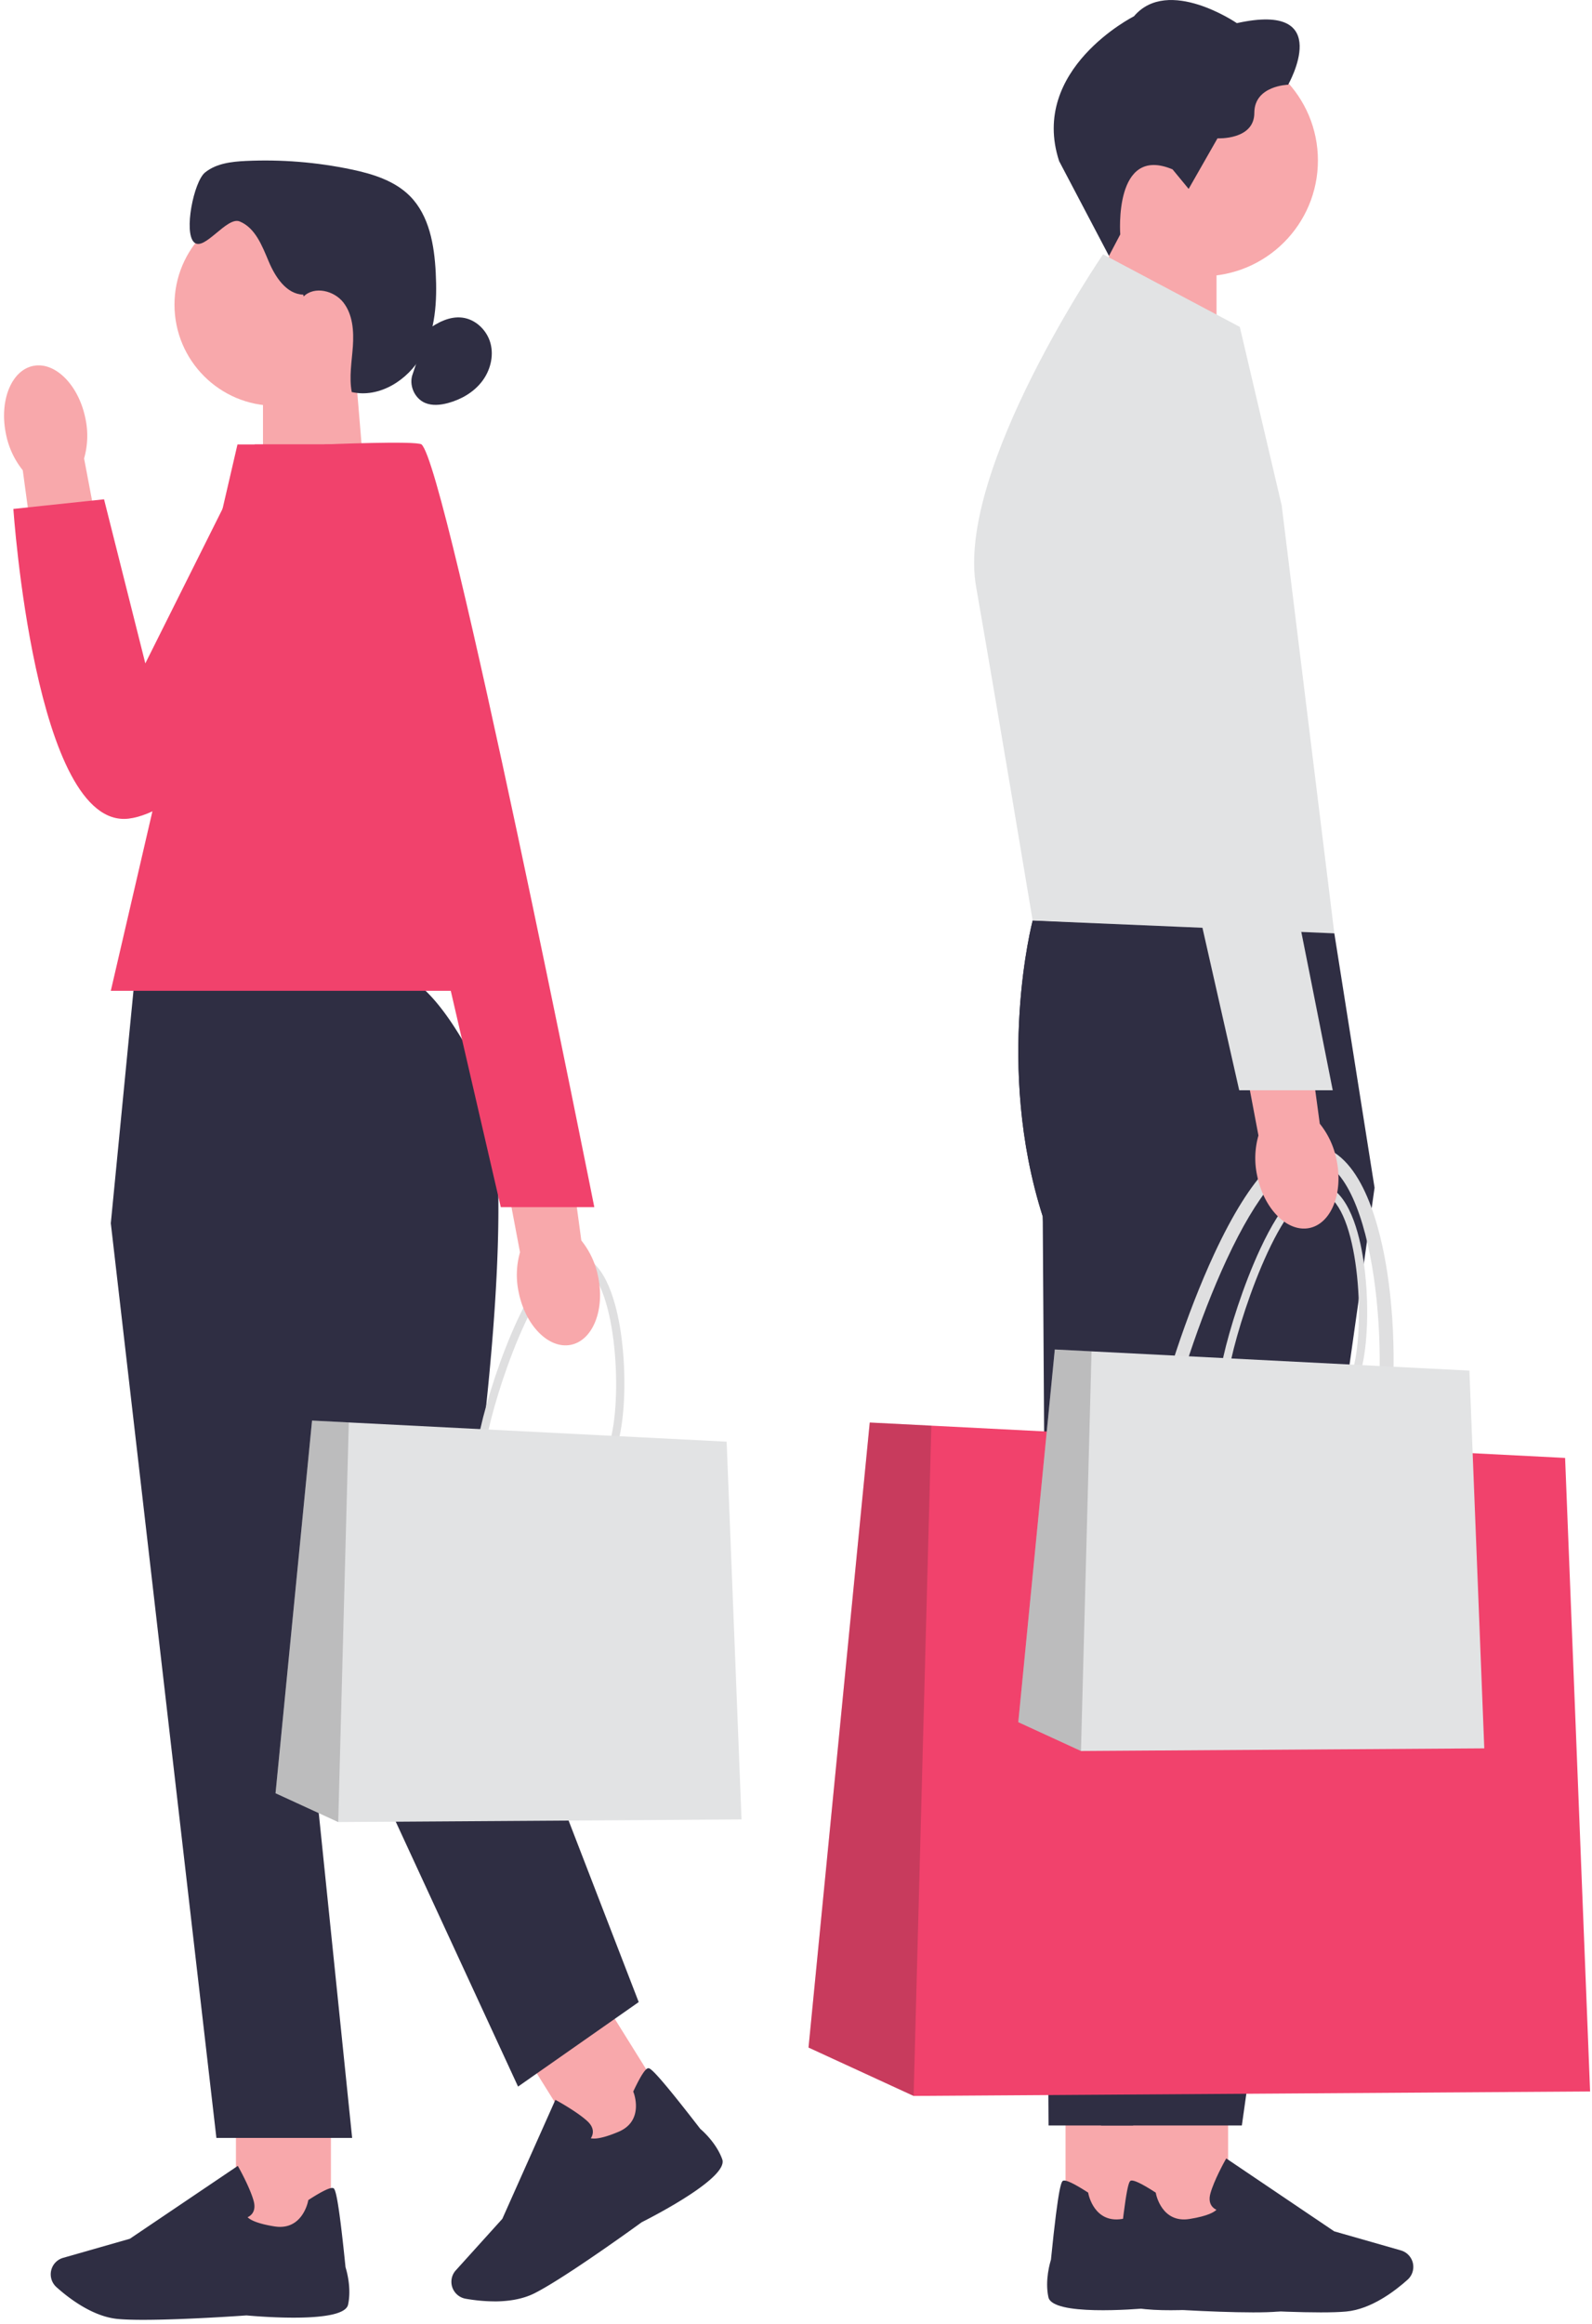
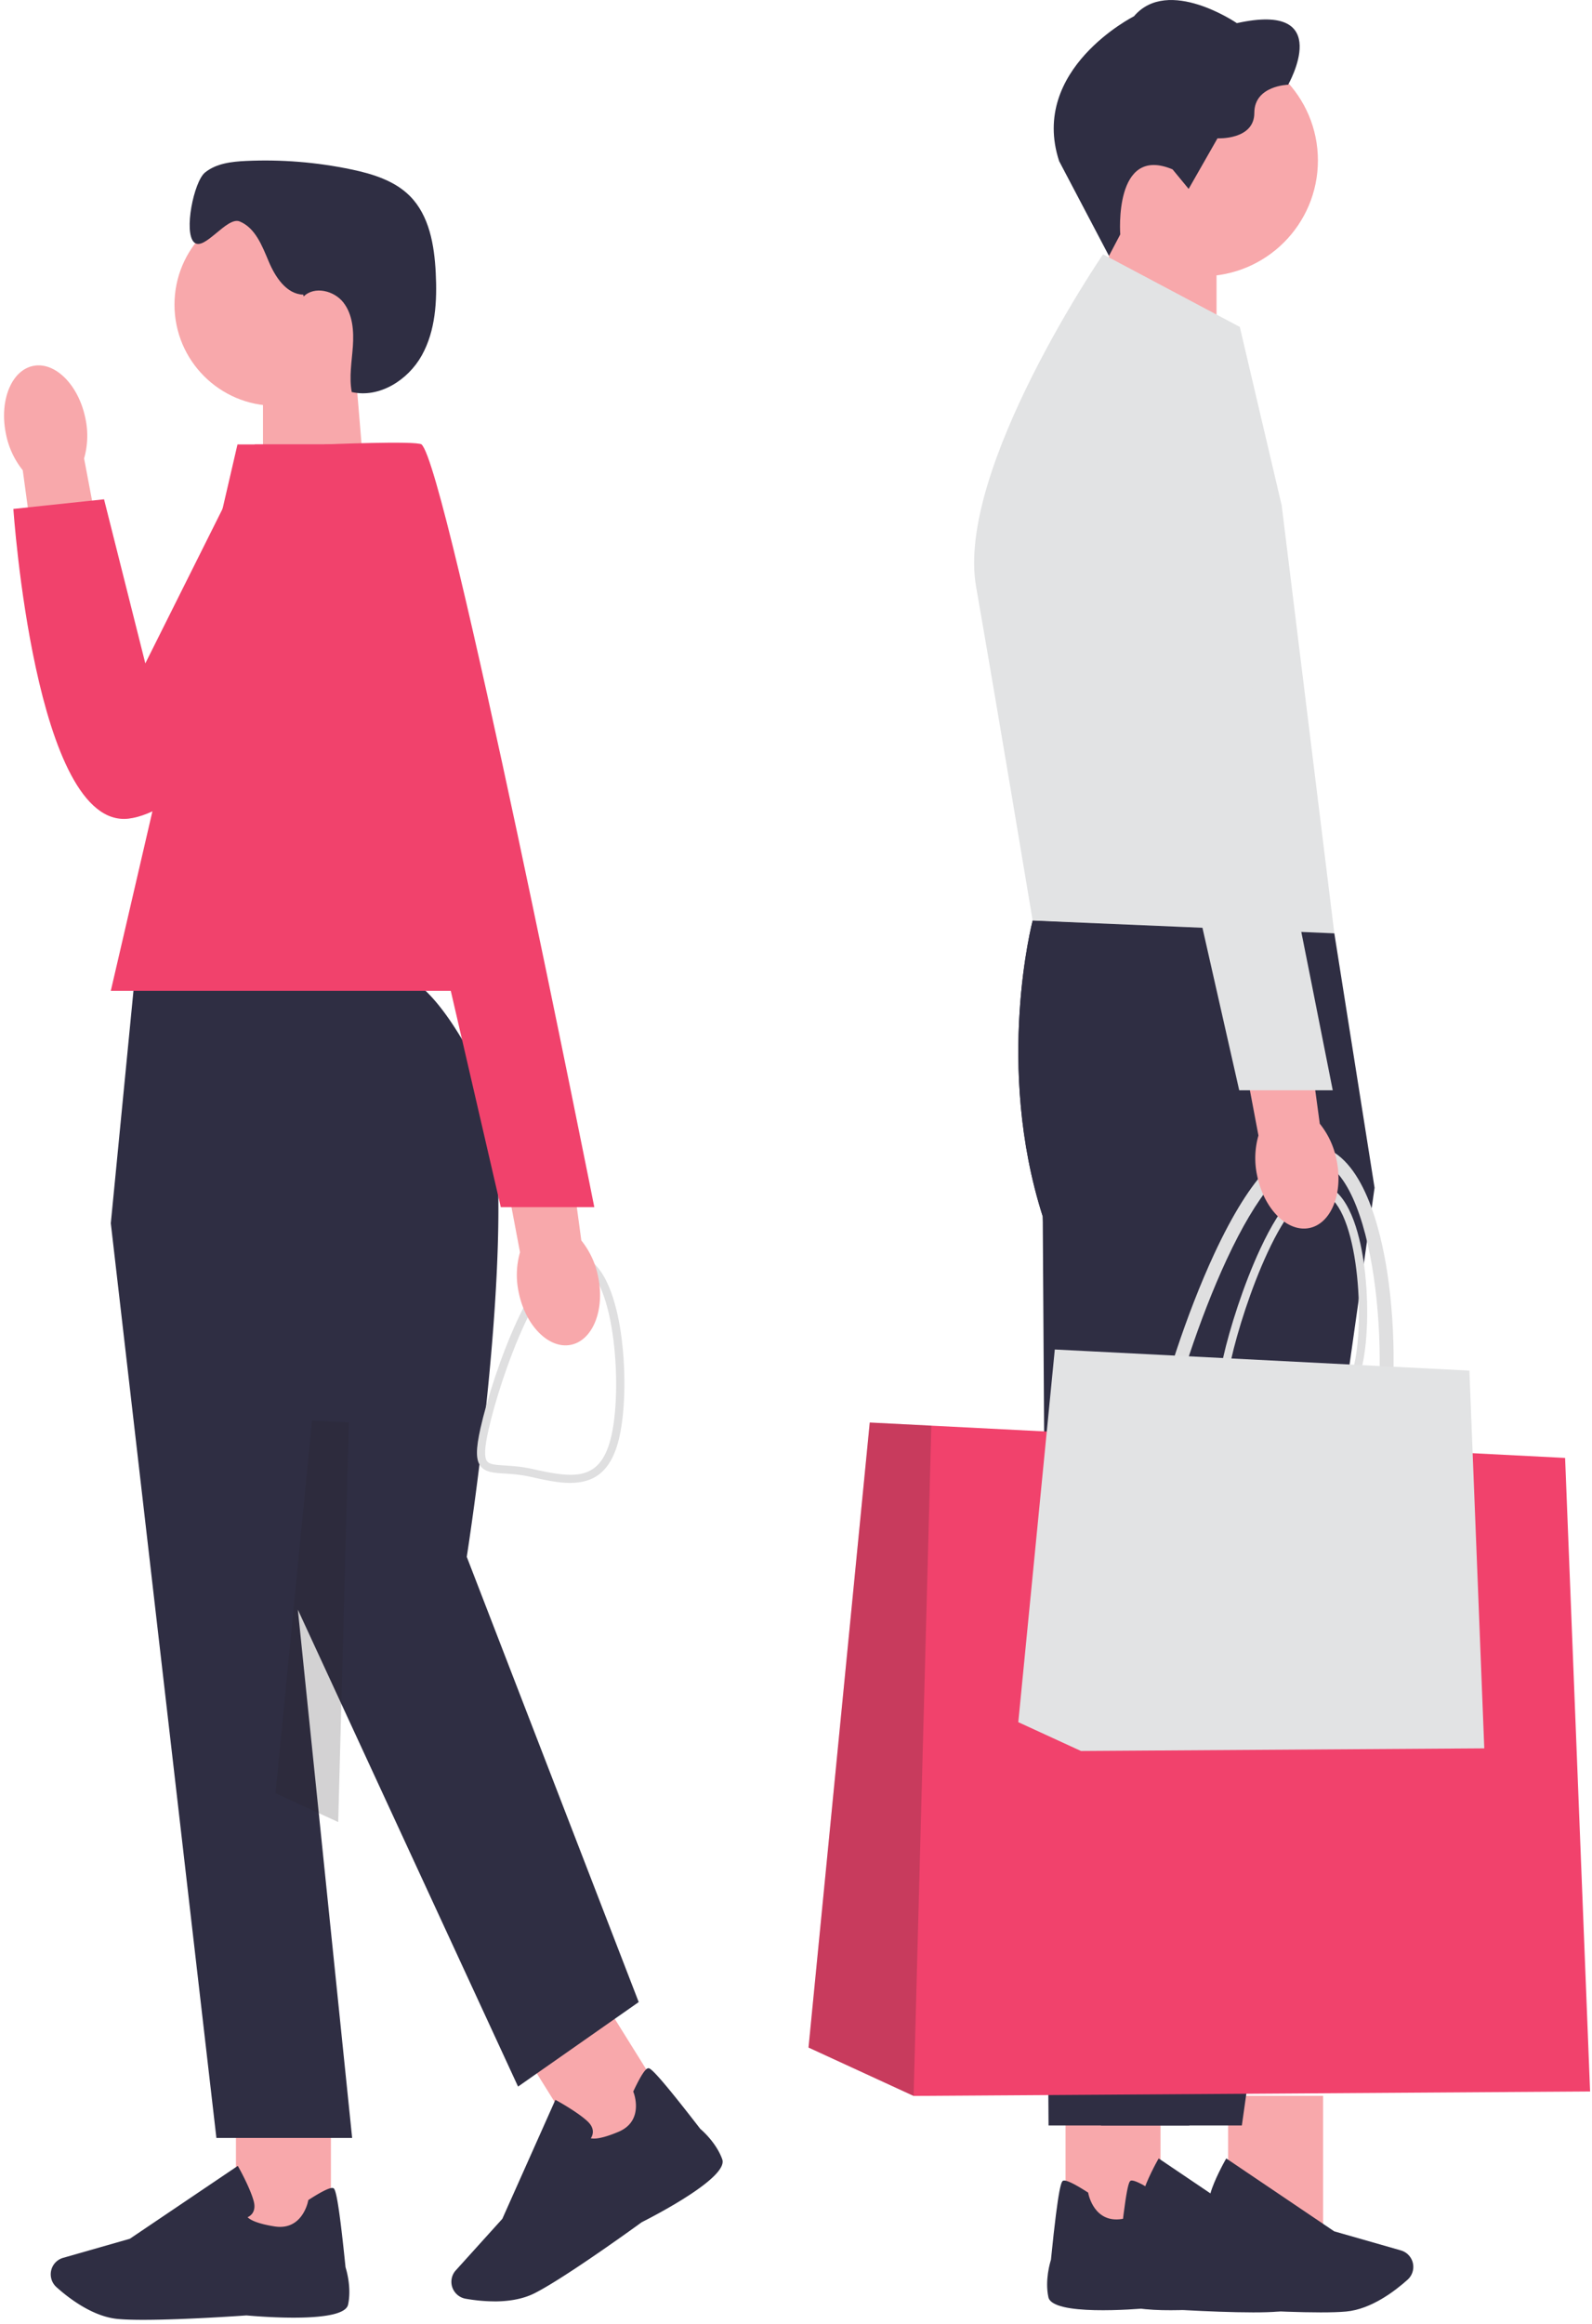
<svg xmlns="http://www.w3.org/2000/svg" width="351" height="512" fill="none">
  <g clip-path="url(#a)">
    <path fill="#F8A8AB" d="m242.61 79.12 25.61 8.42V50.67h-23.24l-2.37 28.45Z" />
    <path fill="#F8A8AB" d="M265.05 60.87c14.094 0 25.52-11.426 25.52-25.52S279.144 9.83 265.05 9.83s-25.52 11.426-25.52 25.52 11.426 25.52 25.52 25.52Z" />
    <path fill="#2F2E43" d="m258.55 37.35 3.52 4.27 6.36-11.14s8.12.42 8.12-5.61 7.45-6.2 7.45-6.2S294.55.25 272.7 5.1c0 0-15.16-10.38-22.69-1.51 0 0-23.11 11.64-16.5 31.9l10.99 20.89 2.49-4.73s-1.51-19.85 11.56-14.32v.02Z" />
    <path fill="#F8A8AB" d="M255.87 461.78h-20.94v29.71h20.94v-29.71Z" />
    <path fill="#2F2E43" d="M253.55 508.51c-3.58.32-21.5 1.74-22.4-2.37-.82-3.77.39-7.71.56-8.25 1.72-17.14 2.36-17.33 2.75-17.44.61-.18 2.39.67 5.28 2.53l.18.12.04.21c.05.27 1.33 6.56 7.4 5.59 4.16-.66 5.51-1.58 5.94-2.03-.35-.16-.79-.44-1.1-.92-.45-.7-.53-1.6-.23-2.68.78-2.85 3.12-7.06 3.22-7.23l.27-.48 23.8 16.06 14.7 4.2c1.11.32 2 1.11 2.45 2.17.62 1.48.24 3.2-.96 4.28-2.67 2.4-7.97 6.51-13.54 7.02-1.48.14-3.44.19-5.64.19-9.19 0-22.61-.95-22.71-.97h-.01ZM282.61 205.64l-54.93-2.81s-8.42 31.92 2.22 65.18l1.28 200.29h31.04l29.26-206.61-8.87-56.05Z" />
    <path fill="#E2E3E4" d="m273.35 72.03-30.15-16s-32.49 47.48-28 73.2c4.5 25.72 12.48 73.6 12.48 73.6l66.51 2.81-11.61-94.29-9.23-39.32Z" />
-     <path fill="#F8A8AB" d="M270.77 461.78h-20.94v29.71h20.94v-29.71Z" />
+     <path fill="#F8A8AB" d="M270.77 461.78v29.71h20.94v-29.71Z" />
    <path fill="#2F2E43" d="M268.45 508.51c-3.58.32-21.5 1.74-22.4-2.37-.82-3.77.39-7.71.56-8.25 1.72-17.14 2.36-17.33 2.75-17.44.61-.18 2.39.67 5.28 2.53l.18.12.04.21c.05.27 1.33 6.56 7.4 5.59 4.16-.66 5.51-1.58 5.94-2.03-.35-.16-.79-.44-1.1-.92-.45-.7-.53-1.6-.23-2.68.78-2.85 3.12-7.06 3.22-7.23l.27-.48 23.8 16.06 14.7 4.2c1.11.32 2 1.11 2.45 2.17.62 1.48.24 3.2-.96 4.28-2.67 2.4-7.97 6.51-13.54 7.02-1.48.14-3.44.19-5.64.19-9.19 0-22.61-.95-22.71-.97h-.01ZM294.19 205.64l-66.51-2.81s-8.42 31.92 2.22 65.18l12.86 200.29h31.04l29.26-206.61-8.87-56.05Z" />
    <path fill="#DFDFE0" d="M287.25 336.46c-4.65 0-9.72-1.14-14.73-2.26-3.71-.83-6.98-1.04-9.6-1.2-3.98-.25-7.13-.45-8.88-2.78-1.73-2.3-1.73-6.21 0-13.92 2.3-10.24 7.42-26.6 13.68-40.06 8.09-17.36 15.86-25.35 23.11-23.72 9.71 2.18 13.58 18.39 15.03 27.85 2.02 13.21 1.84 28.91-.44 39.07-3.02 13.45-9.95 17.01-18.18 17.01h.01v.01Zm1.77-81.12c-5.33 0-11.87 7.78-18.57 22.18-6.17 13.25-11.21 29.36-13.48 39.45-1.45 6.48-1.61 10.01-.53 11.46.92 1.22 3.33 1.38 6.66 1.58 2.73.17 6.13.38 10.07 1.27 15.66 3.51 25.45 4.79 29.32-12.48 4.15-18.5.99-60.35-12.32-63.34-.38-.09-.77-.13-1.16-.13h.01v.01Z" />
    <path fill="#F1426C" d="m350.58 460.81-149.15.98-23.17-10.66 13.5-137.71 13.58.69 139.73 7.11 5.51 139.59Z" />
    <path fill="#272223" d="m201.43 461.79-23.17-10.66 13.5-137.71 13.58.69-3.91 147.68Z" opacity=".2" />
    <path fill="#DFDFE0" d="M289.5 311.06c-2.77 0-5.8-.68-8.78-1.35-2.21-.5-4.16-.62-5.73-.72-2.37-.15-4.25-.27-5.29-1.66-1.03-1.37-1.03-3.7 0-8.3 1.37-6.11 4.42-15.86 8.16-23.88 4.82-10.35 9.46-15.11 13.78-14.14 5.79 1.3 8.1 10.96 8.96 16.61 1.2 7.88 1.1 17.24-.26 23.29-1.8 8.02-5.93 10.14-10.84 10.14v.01Zm1.06-48.36c-3.18 0-7.08 4.64-11.07 13.23-3.68 7.9-6.69 17.5-8.03 23.52-.87 3.86-.96 5.97-.31 6.83.55.73 1.98.82 3.97.94 1.63.1 3.65.23 6 .76 9.33 2.09 15.17 2.85 17.48-7.44 2.47-11.03.59-35.98-7.34-37.76-.23-.05-.46-.08-.69-.08h-.01Z" />
    <path fill="#E2E3E4" d="m327.25 385.21-88.92.58-13.82-6.35 8.05-82.11 8.1.41 83.31 4.24 3.28 83.23Z" />
-     <path fill="#272223" d="m238.33 385.79-13.82-6.35 8.05-82.11 8.1.41-2.33 88.05Z" opacity=".2" />
    <path fill="#F8A8AB" d="M294.7 255.64c1.49 7.32-1.24 14.01-6.08 14.94-4.84.93-9.97-4.26-11.45-11.58-.63-2.92-.53-5.94.29-8.82l-5.89-31.11 15.22-2.41 4.19 30.92a18.38 18.38 0 0 1 3.72 8.06Z" />
    <path fill="#E2E3E4" d="M235 71.45s22.26-2.82 24.92 3.83 33.92 164.94 33.92 164.94h-20.62L235 71.45Z" />
    <path fill="#F8A8AB" d="m80.34 105.33-22.36 7.35V80.5h20.29l2.07 24.83Z" />
    <path fill="#F8A8AB" d="M60.75 89.41c12.305 0 22.28-9.975 22.28-22.28 0-12.305-9.975-22.28-22.28-22.28-12.305 0-22.28 9.975-22.28 22.28 0 12.305 9.975 22.28 22.28 22.28Z" />
    <path fill="#2F2E43" d="M66.87 64.92c-3.73-.11-6.18-3.88-7.63-7.32-1.45-3.44-2.94-7.39-6.4-8.81-2.83-1.16-7.82 6.69-10.05 4.6-2.33-2.18-.06-13.37 2.41-15.38 2.47-2.01 5.85-2.4 9.03-2.55 7.76-.36 15.57.27 23.18 1.86 4.71.98 9.55 2.46 12.95 5.86 4.3 4.32 5.4 10.83 5.71 16.92.32 6.23-.04 12.75-3.07 18.2-3.03 5.45-9.37 9.47-15.45 8.08-.61-3.3.01-6.69.25-10.05.23-3.35-.01-6.97-2.06-9.64-2.05-2.67-6.42-3.73-8.8-1.36" />
-     <path fill="#2F2E43" d="M94.28 72.64c2.23-1.63 4.9-3 7.64-2.66 2.96.36 5.47 2.8 6.23 5.69.76 2.89-.09 6.07-1.93 8.43-1.83 2.36-4.56 3.92-7.44 4.7-1.67.45-3.5.64-5.09-.04-2.34-1.01-3.61-4-2.69-6.38" />
    <path fill="#F8A8AB" d="M72.96 463.43H52.02v29.71h20.94v-29.71Z" />
    <path fill="#2F2E43" d="M31.62 511.12c-2.2 0-4.16-.05-5.64-.19-5.56-.51-10.87-4.62-13.54-7.02a3.791 3.791 0 0 1-.96-4.28 3.761 3.761 0 0 1 2.45-2.17l14.7-4.2 23.8-16.06.27.48c.1.18 2.44 4.39 3.22 7.23.3 1.08.22 1.98-.23 2.68-.31.48-.75.76-1.1.92.43.45 1.78 1.37 5.94 2.03 6.07.96 7.35-5.33 7.4-5.59l.04-.21.18-.12c2.89-1.86 4.67-2.71 5.28-2.53.38.11 1.02.31 2.75 17.44.17.54 1.38 4.48.56 8.25-.89 4.1-18.81 2.69-22.4 2.37-.1.01-13.52.97-22.71.97h-.01Z" />
    <path fill="#F8A8AB" d="m132.586 440.069-17.768 11.081 15.722 25.209 17.768-11.081-15.722-25.209Z" />
    <path fill="#2F2E43" d="M108.98 507.05c-2.46 0-4.72-.3-6.33-.58a3.806 3.806 0 0 1-3.08-3.12c-.18-1.14.15-2.29.93-3.14l10.25-11.34 11.7-26.22.48.26c.18.1 4.39 2.43 6.56 4.43.83.76 1.24 1.57 1.22 2.4a2.53 2.53 0 0 1-.45 1.37c.6.16 2.23.22 6.11-1.42 5.66-2.39 3.42-8.41 3.32-8.66l-.08-.2.09-.19c1.47-3.11 2.52-4.77 3.14-4.94.39-.11 1.03-.28 11.56 13.35.43.36 3.54 3.07 4.84 6.7 1.41 3.95-14.54 12.24-17.75 13.86-.1.08-16.79 12.21-23.65 15.66-2.72 1.37-5.94 1.79-8.87 1.79l.01-.01ZM88.38 214.98H29.75l-5.32 54.54 23.28 201.52h29.93L65.67 354.65l48.55 105.08 26.6-18.62-37.91-98.1s13.54-85.46 2.9-106.75c-10.64-21.29-17.43-21.28-17.43-21.28Z" />
    <path fill="#F1426C" d="M117.54 218.3H24.43L52.36 97.92h40.57l24.61 120.38Z" />
    <path fill="#F8A8AB" d="M1.3 95.55c-1.49-7.32 1.24-14.01 6.08-14.94 4.84-.93 9.97 4.26 11.45 11.58.63 2.92.53 5.94-.29 8.82l5.89 31.11-15.22 2.41-4.19-30.92a18.38 18.38 0 0 1-3.72-8.06Z" />
    <path fill="#F1426C" d="M91.94 97.92H56.16l-24.12 48.24-9.1-36.15-19.99 2.12s4.73 70.63 25.4 68.24c20.67-2.39 68.88-66.02 63.58-82.46h.01v.01Z" />
    <path fill="#DFDFE0" d="M125.73 326.73c-2.77 0-5.8-.68-8.78-1.35-2.21-.5-4.16-.62-5.73-.72-2.37-.15-4.25-.27-5.29-1.66-1.03-1.37-1.03-3.7 0-8.3 1.37-6.11 4.42-15.86 8.16-23.88 4.82-10.35 9.46-15.11 13.78-14.14 5.79 1.3 8.1 10.96 8.96 16.61 1.2 7.88 1.1 17.24-.26 23.29-1.8 8.02-5.93 10.14-10.84 10.14v.01Zm1.06-48.36c-3.18 0-7.08 4.64-11.07 13.23-3.68 7.9-6.69 17.5-8.03 23.52-.87 3.86-.96 5.97-.31 6.83.55.73 1.98.82 3.97.94 1.63.1 3.65.23 6 .76 9.33 2.09 15.17 2.85 17.48-7.44 2.47-11.03.59-35.98-7.34-37.76-.23-.05-.46-.08-.69-.08h-.01Z" />
-     <path fill="#E2E3E4" d="m163.49 400.87-88.92.58-13.82-6.35 8.05-82.11 8.1.41 83.31 4.24 3.28 83.23Z" />
    <path fill="#272223" d="m74.57 401.45-13.82-6.35 8.05-82.11 8.1.41-2.33 88.05Z" opacity=".2" />
    <path fill="#F8A8AB" d="M131.89 281.37c1.49 7.32-1.24 14.01-6.08 14.94-4.84.93-9.97-4.26-11.45-11.58-.63-2.92-.53-5.94.29-8.82l-5.89-31.11 15.22-2.41 4.19 30.92a18.38 18.38 0 0 1 3.72 8.06Z" />
    <path fill="#F1426C" d="M71.54 97.92s20.33-.86 21.39 0c5.55 4.53 38.1 168.04 38.1 168.04h-20.62L71.54 97.92Z" />
  </g>
  <defs>
    <clipPath id="a">
      <path fill="#fff" d="M0 0h351v512H0z" />
    </clipPath>
  </defs>
</svg>